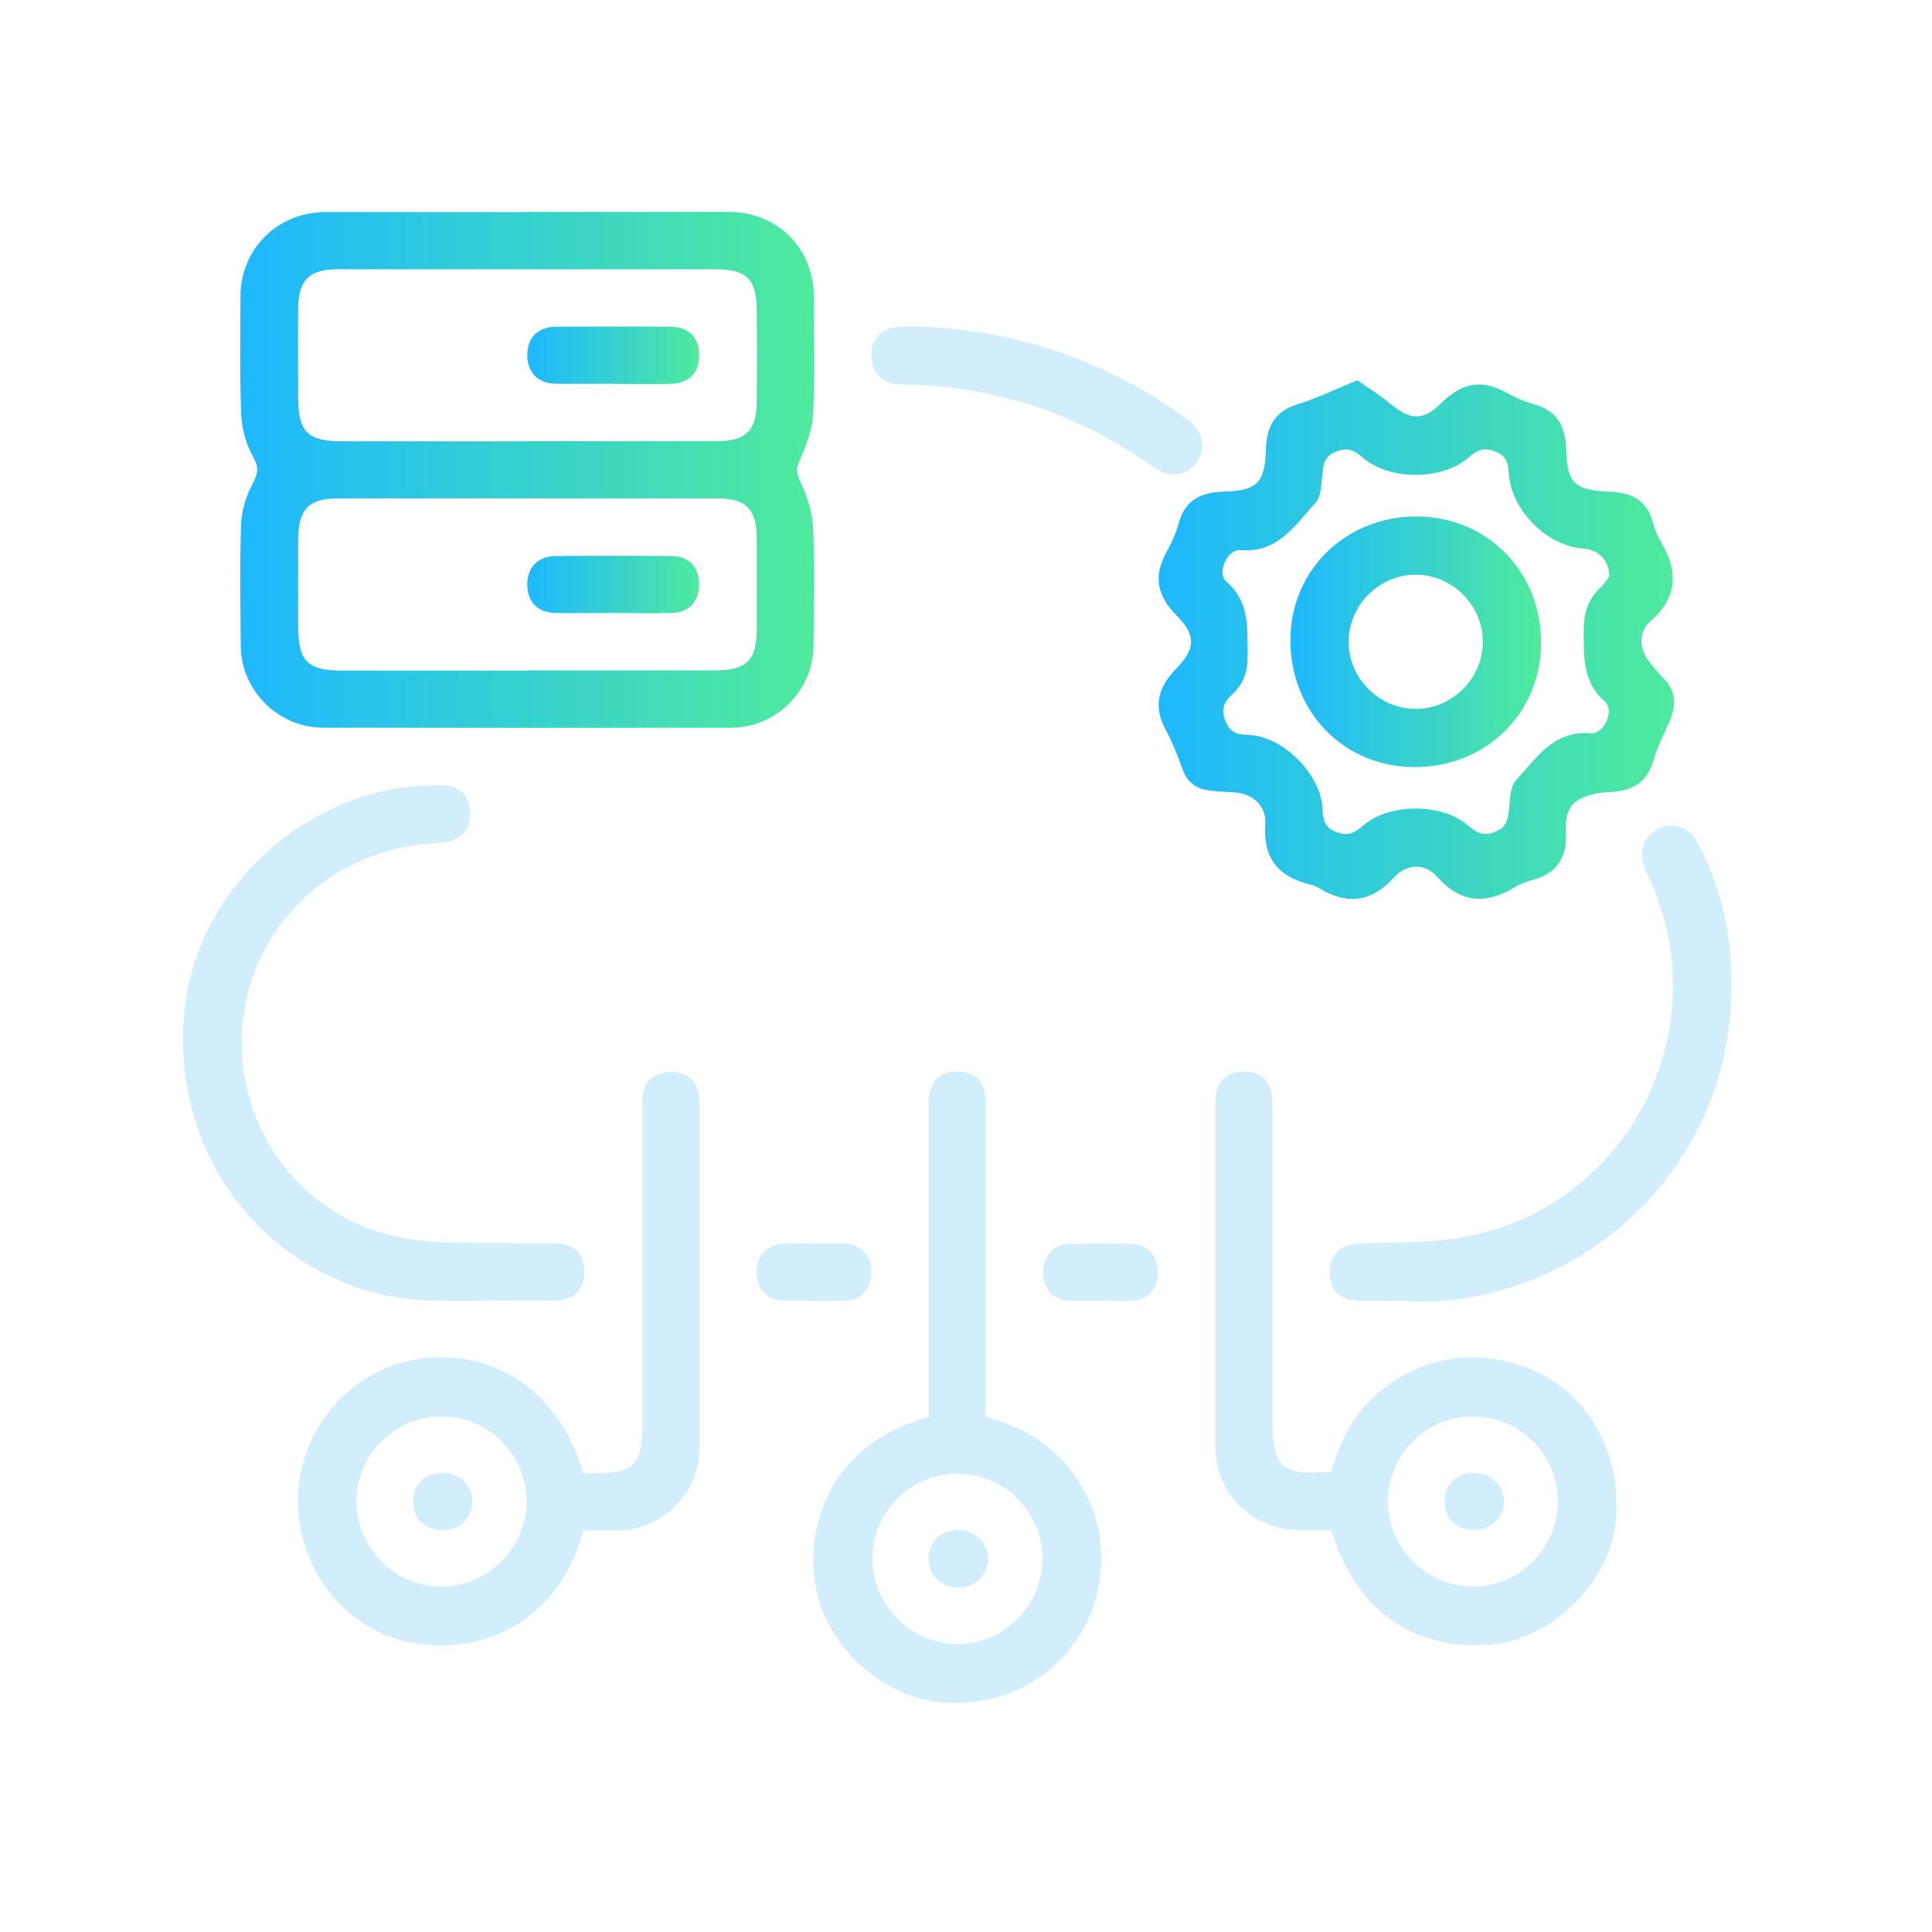
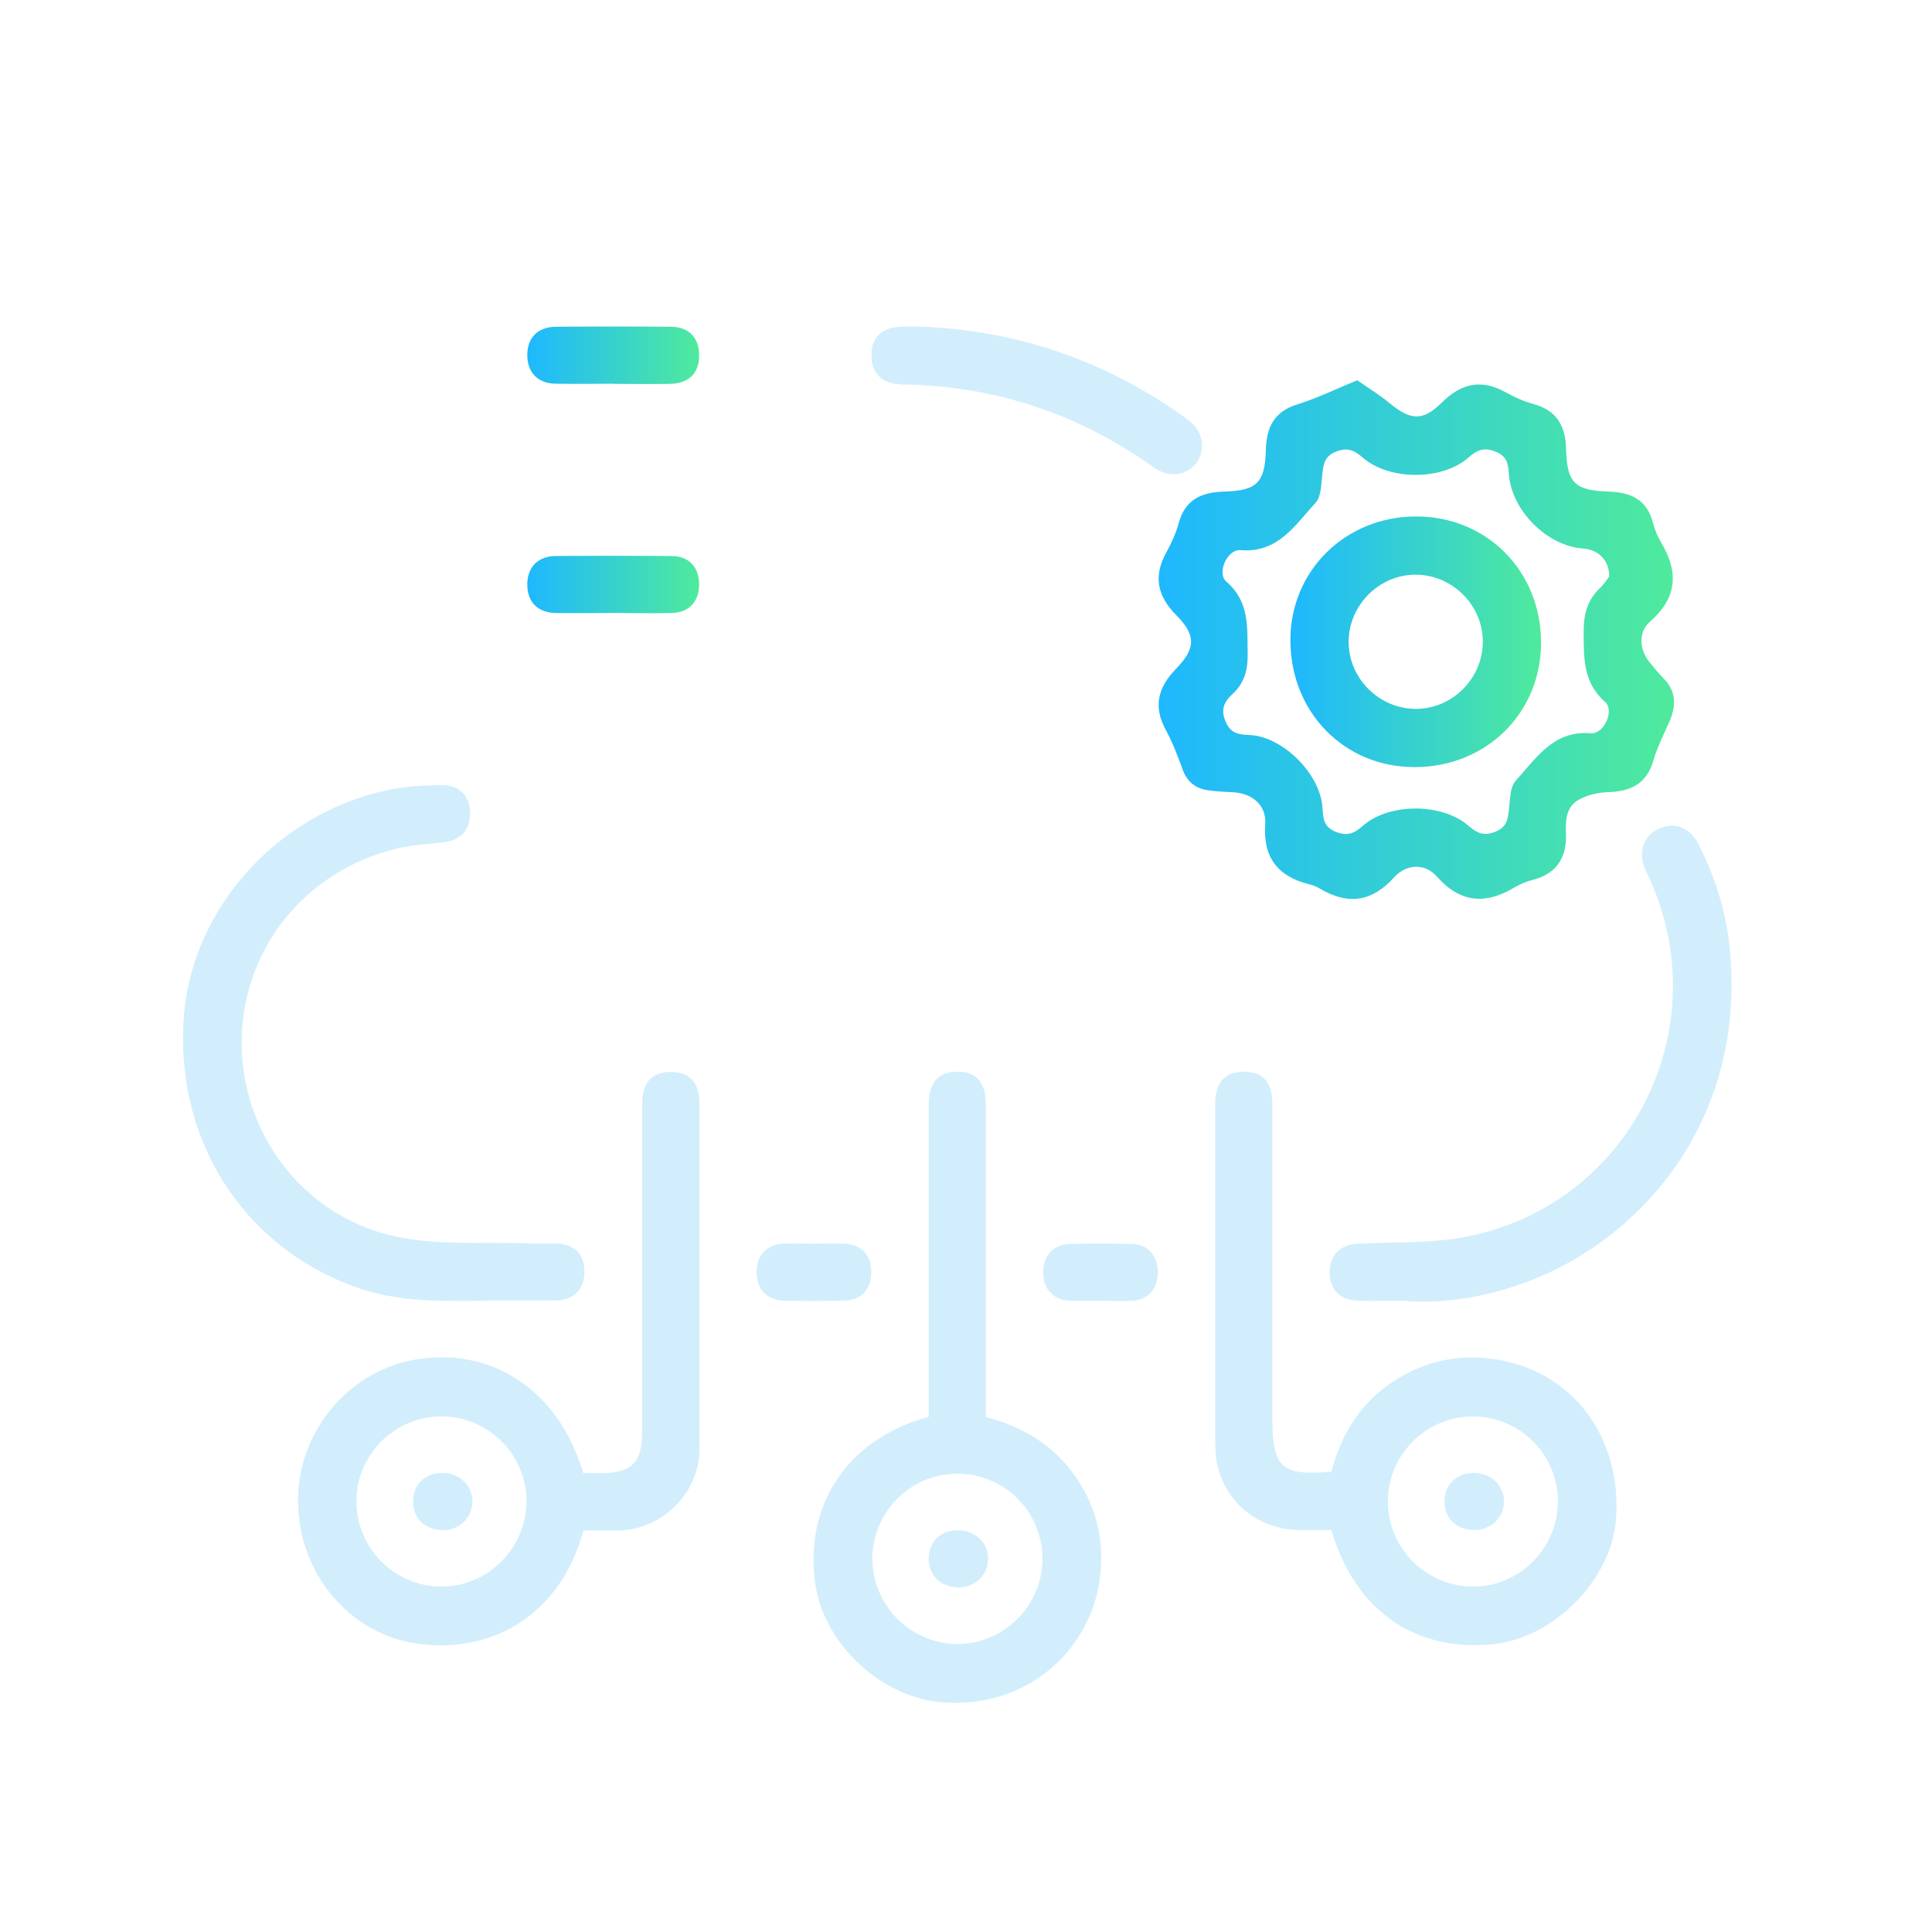
<svg xmlns="http://www.w3.org/2000/svg" width="93" height="93" viewBox="0 0 93 93" fill="none">
-   <path d="M25.428 10.199C28.646 10.199 31.864 10.199 35.082 10.199C37.409 10.199 39.168 11.95 39.176 14.27C39.176 16.136 39.237 18.01 39.145 19.876C39.114 20.613 38.838 21.373 38.531 22.065C38.354 22.472 38.3 22.694 38.5 23.132C38.83 23.839 39.107 24.63 39.137 25.398C39.23 27.287 39.176 29.192 39.16 31.089C39.145 33.239 37.363 35.029 35.205 35.029C28.654 35.036 22.103 35.036 15.552 35.029C13.394 35.029 11.604 33.239 11.589 31.089C11.574 29.138 11.535 27.18 11.604 25.229C11.628 24.568 11.85 23.869 12.158 23.286C12.411 22.802 12.48 22.518 12.188 21.995C11.85 21.396 11.643 20.659 11.612 19.976C11.535 18.079 11.574 16.182 11.574 14.285C11.574 11.981 13.356 10.214 15.675 10.207C18.924 10.207 22.172 10.207 25.413 10.207L25.428 10.199ZM25.313 21.235C28.385 21.235 31.457 21.243 34.529 21.235C35.904 21.235 36.411 20.721 36.426 19.369C36.442 17.879 36.442 16.381 36.426 14.892C36.419 13.463 35.919 12.964 34.506 12.964C28.424 12.964 22.334 12.964 16.251 12.964C14.884 12.964 14.369 13.478 14.354 14.83C14.339 16.266 14.354 17.702 14.354 19.139C14.354 20.782 14.807 21.243 16.451 21.243C19.407 21.243 22.364 21.243 25.321 21.243L25.313 21.235ZM25.398 32.271C28.408 32.271 31.427 32.271 34.437 32.271C35.927 32.271 36.419 31.78 36.426 30.321C36.434 28.854 36.434 27.395 36.426 25.928C36.419 24.499 35.919 23.992 34.514 23.992C28.431 23.992 22.341 23.992 16.259 23.992C14.861 23.992 14.369 24.515 14.354 25.943C14.346 27.349 14.354 28.754 14.354 30.167C14.354 31.818 14.807 32.279 16.443 32.279C19.43 32.279 22.41 32.279 25.398 32.279V32.271Z" fill="url(#paint0_linear_2185_2757)" />
  <path d="M65.319 18.294C65.864 18.678 66.394 18.993 66.862 19.385C67.884 20.23 68.475 20.299 69.397 19.385C70.349 18.44 71.309 18.233 72.484 18.886C72.906 19.124 73.359 19.323 73.828 19.454C74.949 19.761 75.356 20.514 75.387 21.62C75.433 23.248 75.794 23.609 77.445 23.663C78.505 23.701 79.273 24.047 79.565 25.153C79.649 25.483 79.78 25.813 79.957 26.105C80.809 27.526 80.748 28.77 79.427 29.922C78.851 30.421 78.912 31.274 79.396 31.865C79.611 32.134 79.826 32.403 80.072 32.648C80.686 33.263 80.694 33.962 80.371 34.706C80.103 35.336 79.772 35.958 79.588 36.611C79.258 37.748 78.482 38.101 77.391 38.132C76.931 38.147 76.439 38.262 76.032 38.477C75.425 38.792 75.349 39.414 75.379 40.052C75.441 41.227 74.98 42.041 73.782 42.356C73.482 42.433 73.175 42.556 72.906 42.717C71.509 43.554 70.295 43.469 69.166 42.194C68.598 41.549 67.707 41.572 67.108 42.233C66.017 43.439 64.858 43.569 63.514 42.763C63.368 42.678 63.199 42.609 63.038 42.571C61.502 42.194 60.787 41.273 60.903 39.653C60.964 38.769 60.28 38.193 59.389 38.139C58.99 38.117 58.583 38.101 58.191 38.047C57.569 37.971 57.147 37.648 56.924 37.034C56.694 36.389 56.44 35.736 56.118 35.137C55.504 34.008 55.734 33.101 56.609 32.195C57.569 31.204 57.577 30.582 56.625 29.615C55.703 28.685 55.511 27.741 56.141 26.596C56.387 26.151 56.609 25.667 56.74 25.176C57.055 24.031 57.846 23.693 58.936 23.663C60.503 23.617 60.895 23.233 60.933 21.651C60.964 20.552 61.34 19.807 62.462 19.462C63.406 19.17 64.305 18.724 65.341 18.302L65.319 18.294ZM77.461 27.756C77.476 26.973 76.938 26.458 76.209 26.404C74.465 26.289 72.745 24.561 72.63 22.802C72.599 22.326 72.538 21.95 71.977 21.735C71.416 21.512 71.086 21.674 70.687 22.027C69.42 23.14 66.855 23.14 65.58 22.012C65.165 21.651 64.827 21.528 64.289 21.75C63.744 21.973 63.706 22.365 63.652 22.833C63.598 23.302 63.606 23.901 63.322 24.208C62.339 25.276 61.517 26.635 59.712 26.481C59.075 26.427 58.56 27.595 59.029 27.994C60.157 28.962 60.035 30.206 60.058 31.466C60.073 32.234 59.904 32.879 59.336 33.401C58.921 33.777 58.744 34.154 59.005 34.753C59.259 35.344 59.681 35.359 60.173 35.382C61.77 35.467 63.575 37.279 63.66 38.892C63.69 39.391 63.713 39.814 64.312 40.044C64.873 40.267 65.203 40.106 65.603 39.752C66.87 38.639 69.435 38.639 70.71 39.768C71.125 40.129 71.463 40.252 72 40.029C72.545 39.806 72.584 39.414 72.638 38.946C72.691 38.477 72.684 37.878 72.968 37.571C73.951 36.504 74.773 35.144 76.577 35.298C77.215 35.352 77.729 34.192 77.261 33.785C76.186 32.84 76.24 31.65 76.232 30.398C76.232 29.561 76.408 28.885 77.015 28.309C77.215 28.117 77.361 27.879 77.468 27.748L77.461 27.756Z" fill="url(#paint1_linear_2185_2757)" />
  <path d="M28.086 73.651C27.11 77.43 23.992 79.626 20.175 79.135C16.811 78.697 14.331 75.702 14.346 72.2C14.362 68.821 16.865 65.902 20.16 65.418C23.808 64.881 26.918 67.001 28.078 70.91C28.324 70.91 28.6 70.91 28.884 70.91C30.413 70.91 30.904 70.426 30.912 68.905C30.912 66.432 30.912 63.967 30.912 61.494C30.912 58.706 30.912 55.918 30.912 53.138C30.912 52.101 31.388 51.587 32.325 51.602C33.208 51.618 33.669 52.124 33.669 53.123C33.669 58.668 33.677 64.213 33.669 69.758C33.669 71.862 31.864 73.644 29.768 73.674C29.222 73.674 28.685 73.674 28.093 73.674L28.086 73.651ZM25.344 72.238C25.321 69.973 23.455 68.145 21.189 68.183C18.954 68.222 17.157 70.042 17.157 72.269C17.157 74.527 19 76.378 21.266 76.37C23.509 76.37 25.359 74.489 25.344 72.231V72.238Z" fill="#D2EEFC" />
  <path d="M64.082 73.652C63.567 73.652 63.084 73.652 62.6 73.652C60.273 73.644 58.498 71.901 58.498 69.589C58.498 64.106 58.498 58.614 58.498 53.131C58.498 52.094 58.975 51.572 59.904 51.587C60.787 51.595 61.248 52.109 61.248 53.1C61.248 58.184 61.248 63.269 61.248 68.353C61.248 70.641 61.709 71.056 64.09 70.841C64.65 68.683 65.871 67.001 67.945 66.003C69.458 65.281 71.04 65.173 72.645 65.565C75.994 66.387 78.059 69.443 77.791 73.114C77.576 76.04 74.796 78.867 71.839 79.151C68.091 79.512 65.226 77.523 64.082 73.644V73.652ZM74.995 72.3C75.01 70.035 73.167 68.184 70.902 68.184C68.674 68.184 66.847 69.981 66.808 72.208C66.77 74.466 68.582 76.332 70.856 76.371C73.098 76.409 74.98 74.558 74.987 72.293L74.995 72.3Z" fill="#D2EEFC" />
-   <path d="M44.705 68.191C44.705 66.079 44.705 64.005 44.705 61.94C44.705 59.006 44.705 56.08 44.705 53.146C44.705 52.109 45.181 51.579 46.095 51.587C47.009 51.587 47.455 52.102 47.455 53.177C47.455 57.861 47.455 62.546 47.455 67.231C47.455 67.546 47.455 67.861 47.455 68.214C49.567 68.752 51.179 69.888 52.209 71.793C52.992 73.245 53.169 74.804 52.877 76.386C52.324 79.381 49.574 82.199 45.465 81.954C42.509 81.777 39.613 79.189 39.222 76.109C38.761 72.507 40.712 69.282 44.705 68.199V68.191ZM46.065 70.941C43.799 70.948 41.971 72.814 41.994 75.072C42.017 77.33 43.899 79.166 46.149 79.135C48.368 79.104 50.173 77.261 50.181 75.034C50.181 72.768 48.338 70.925 46.072 70.941H46.065Z" fill="#D2EEFC" />
+   <path d="M44.705 68.191C44.705 66.079 44.705 64.005 44.705 61.94C44.705 59.006 44.705 56.08 44.705 53.146C44.705 52.109 45.181 51.579 46.095 51.587C47.009 51.587 47.455 52.102 47.455 53.177C47.455 57.861 47.455 62.546 47.455 67.231C47.455 67.546 47.455 67.861 47.455 68.214C49.567 68.752 51.179 69.888 52.209 71.793C52.992 73.245 53.169 74.804 52.877 76.386C52.324 79.381 49.574 82.199 45.465 81.954C42.509 81.777 39.613 79.189 39.222 76.109C38.761 72.507 40.712 69.282 44.705 68.199ZM46.065 70.941C43.799 70.948 41.971 72.814 41.994 75.072C42.017 77.33 43.899 79.166 46.149 79.135C48.368 79.104 50.173 77.261 50.181 75.034C50.181 72.768 48.338 70.925 46.072 70.941H46.065Z" fill="#D2EEFC" />
  <path d="M23.401 62.615C21.281 62.631 19.169 62.7 17.111 61.955C11.674 60.004 8.371 54.812 8.855 48.853C9.293 43.515 13.655 38.869 19.123 37.947C19.822 37.832 20.552 37.801 21.266 37.794C22.072 37.786 22.579 38.277 22.625 39.03C22.679 39.898 22.234 40.435 21.358 40.543C20.621 40.635 19.868 40.666 19.146 40.835C14.646 41.902 11.589 45.765 11.635 50.297C11.681 54.805 14.83 58.752 19.338 59.582C21.32 59.943 23.393 59.781 25.429 59.85C25.859 59.866 26.289 59.85 26.719 59.85C27.633 59.873 28.132 60.35 28.132 61.21C28.132 62.07 27.64 62.585 26.75 62.6C25.628 62.615 24.507 62.6 23.386 62.6L23.401 62.615Z" fill="#D2EEFC" />
  <path d="M67.738 62.615C66.747 62.615 66.064 62.631 65.372 62.615C64.489 62.592 63.99 62.062 64.005 61.21C64.021 60.403 64.52 59.912 65.365 59.866C67.108 59.774 68.89 59.866 70.587 59.528C78.39 58.007 82.668 49.667 79.45 42.401C79.358 42.194 79.25 41.987 79.166 41.779C78.851 40.996 79.135 40.22 79.841 39.89C80.571 39.552 81.316 39.798 81.731 40.589C82.614 42.286 83.151 44.099 83.297 46.003C83.95 54.282 78.682 59.943 73.114 61.847C71.27 62.477 69.389 62.754 67.745 62.631L67.738 62.615Z" fill="#D2EEFC" />
  <path d="M44.36 15.721C49.075 15.921 53.337 17.41 57.162 20.183C57.915 20.728 58.076 21.634 57.585 22.287C57.108 22.917 56.271 23.025 55.519 22.487C51.909 19.914 47.9 18.578 43.461 18.509C42.424 18.493 41.917 17.941 41.948 17.034C41.979 16.174 42.501 15.729 43.507 15.721C43.791 15.721 44.083 15.721 44.367 15.721H44.36Z" fill="#D2EEFC" />
  <path d="M39.214 59.866C39.706 59.866 40.19 59.851 40.681 59.866C41.457 59.905 41.933 60.419 41.941 61.203C41.956 62.032 41.48 62.585 40.658 62.608C39.683 62.631 38.707 62.631 37.732 62.608C36.91 62.593 36.419 62.047 36.419 61.226C36.419 60.411 36.918 59.889 37.747 59.866C38.231 59.851 38.723 59.866 39.214 59.866Z" fill="#D2EEFC" />
  <path d="M52.954 62.615C52.462 62.615 51.978 62.63 51.487 62.615C50.681 62.576 50.197 62.023 50.212 61.202C50.227 60.426 50.719 59.896 51.495 59.881C52.501 59.858 53.507 59.85 54.505 59.881C55.266 59.904 55.734 60.464 55.734 61.248C55.734 62.039 55.266 62.576 54.505 62.615C53.991 62.645 53.468 62.615 52.954 62.615Z" fill="#D2EEFC" />
  <path d="M29.576 18.471C28.631 18.471 27.679 18.486 26.734 18.471C25.897 18.455 25.398 17.941 25.382 17.127C25.367 16.274 25.874 15.736 26.757 15.729C28.593 15.713 30.436 15.713 32.271 15.729C33.162 15.729 33.661 16.251 33.654 17.119C33.654 17.979 33.147 18.463 32.241 18.478C31.35 18.494 30.459 18.478 29.568 18.478L29.576 18.471Z" fill="url(#paint2_linear_2185_2757)" />
  <path d="M29.507 29.507C28.585 29.507 27.671 29.522 26.75 29.507C25.866 29.491 25.367 28.962 25.382 28.094C25.398 27.287 25.905 26.773 26.742 26.765C28.608 26.75 30.474 26.75 32.34 26.765C33.17 26.773 33.654 27.31 33.654 28.132C33.654 28.954 33.17 29.484 32.34 29.507C31.396 29.53 30.444 29.507 29.499 29.507H29.507Z" fill="url(#paint3_linear_2185_2757)" />
  <path d="M68.168 24.861C71.578 24.861 74.181 27.495 74.181 30.936C74.181 34.33 71.532 36.934 68.083 36.926C64.697 36.926 62.108 34.269 62.116 30.805C62.116 27.464 64.773 24.861 68.168 24.861ZM68.129 34.123C69.888 34.138 71.363 32.679 71.378 30.913C71.393 29.154 69.934 27.679 68.168 27.664C66.409 27.648 64.934 29.108 64.919 30.874C64.904 32.633 66.363 34.107 68.129 34.123Z" fill="url(#paint4_linear_2185_2757)" />
  <path d="M21.266 73.651C20.429 73.636 19.861 73.06 19.884 72.238C19.899 71.424 20.483 70.886 21.335 70.902C22.142 70.917 22.771 71.547 22.741 72.315C22.71 73.106 22.08 73.674 21.266 73.659V73.651Z" fill="#D2EEFC" />
  <path d="M70.971 73.652C70.126 73.652 69.542 73.106 69.535 72.292C69.527 71.471 70.095 70.902 70.933 70.902C71.754 70.902 72.392 71.486 72.399 72.254C72.407 73.037 71.785 73.644 70.979 73.652H70.971Z" fill="#D2EEFC" />
  <path d="M46.096 76.408C45.258 76.393 44.69 75.825 44.705 75.003C44.721 74.181 45.297 73.643 46.149 73.659C46.956 73.666 47.593 74.296 47.562 75.064C47.539 75.855 46.91 76.424 46.096 76.416V76.408Z" fill="#D2EEFC" />
  <defs>
    <linearGradient id="paint0_linear_2185_2757" x1="11.564" y1="22.617" x2="39.196" y2="22.617" gradientUnits="userSpaceOnUse">
      <stop stop-color="#1EB8FF" />
      <stop offset="1" stop-color="#4FEA9C" />
    </linearGradient>
    <linearGradient id="paint1_linear_2185_2757" x1="55.773" y1="30.784" x2="80.582" y2="30.784" gradientUnits="userSpaceOnUse">
      <stop stop-color="#1EB8FF" />
      <stop offset="1" stop-color="#4FEA9C" />
    </linearGradient>
    <linearGradient id="paint2_linear_2185_2757" x1="25.382" y1="17.101" x2="33.654" y2="17.101" gradientUnits="userSpaceOnUse">
      <stop stop-color="#1EB8FF" />
      <stop offset="1" stop-color="#4FEA9C" />
    </linearGradient>
    <linearGradient id="paint3_linear_2185_2757" x1="25.382" y1="28.135" x2="33.654" y2="28.135" gradientUnits="userSpaceOnUse">
      <stop stop-color="#1EB8FF" />
      <stop offset="1" stop-color="#4FEA9C" />
    </linearGradient>
    <linearGradient id="paint4_linear_2185_2757" x1="62.116" y1="30.893" x2="74.181" y2="30.893" gradientUnits="userSpaceOnUse">
      <stop stop-color="#1EB8FF" />
      <stop offset="1" stop-color="#4FEA9C" />
    </linearGradient>
  </defs>
</svg>